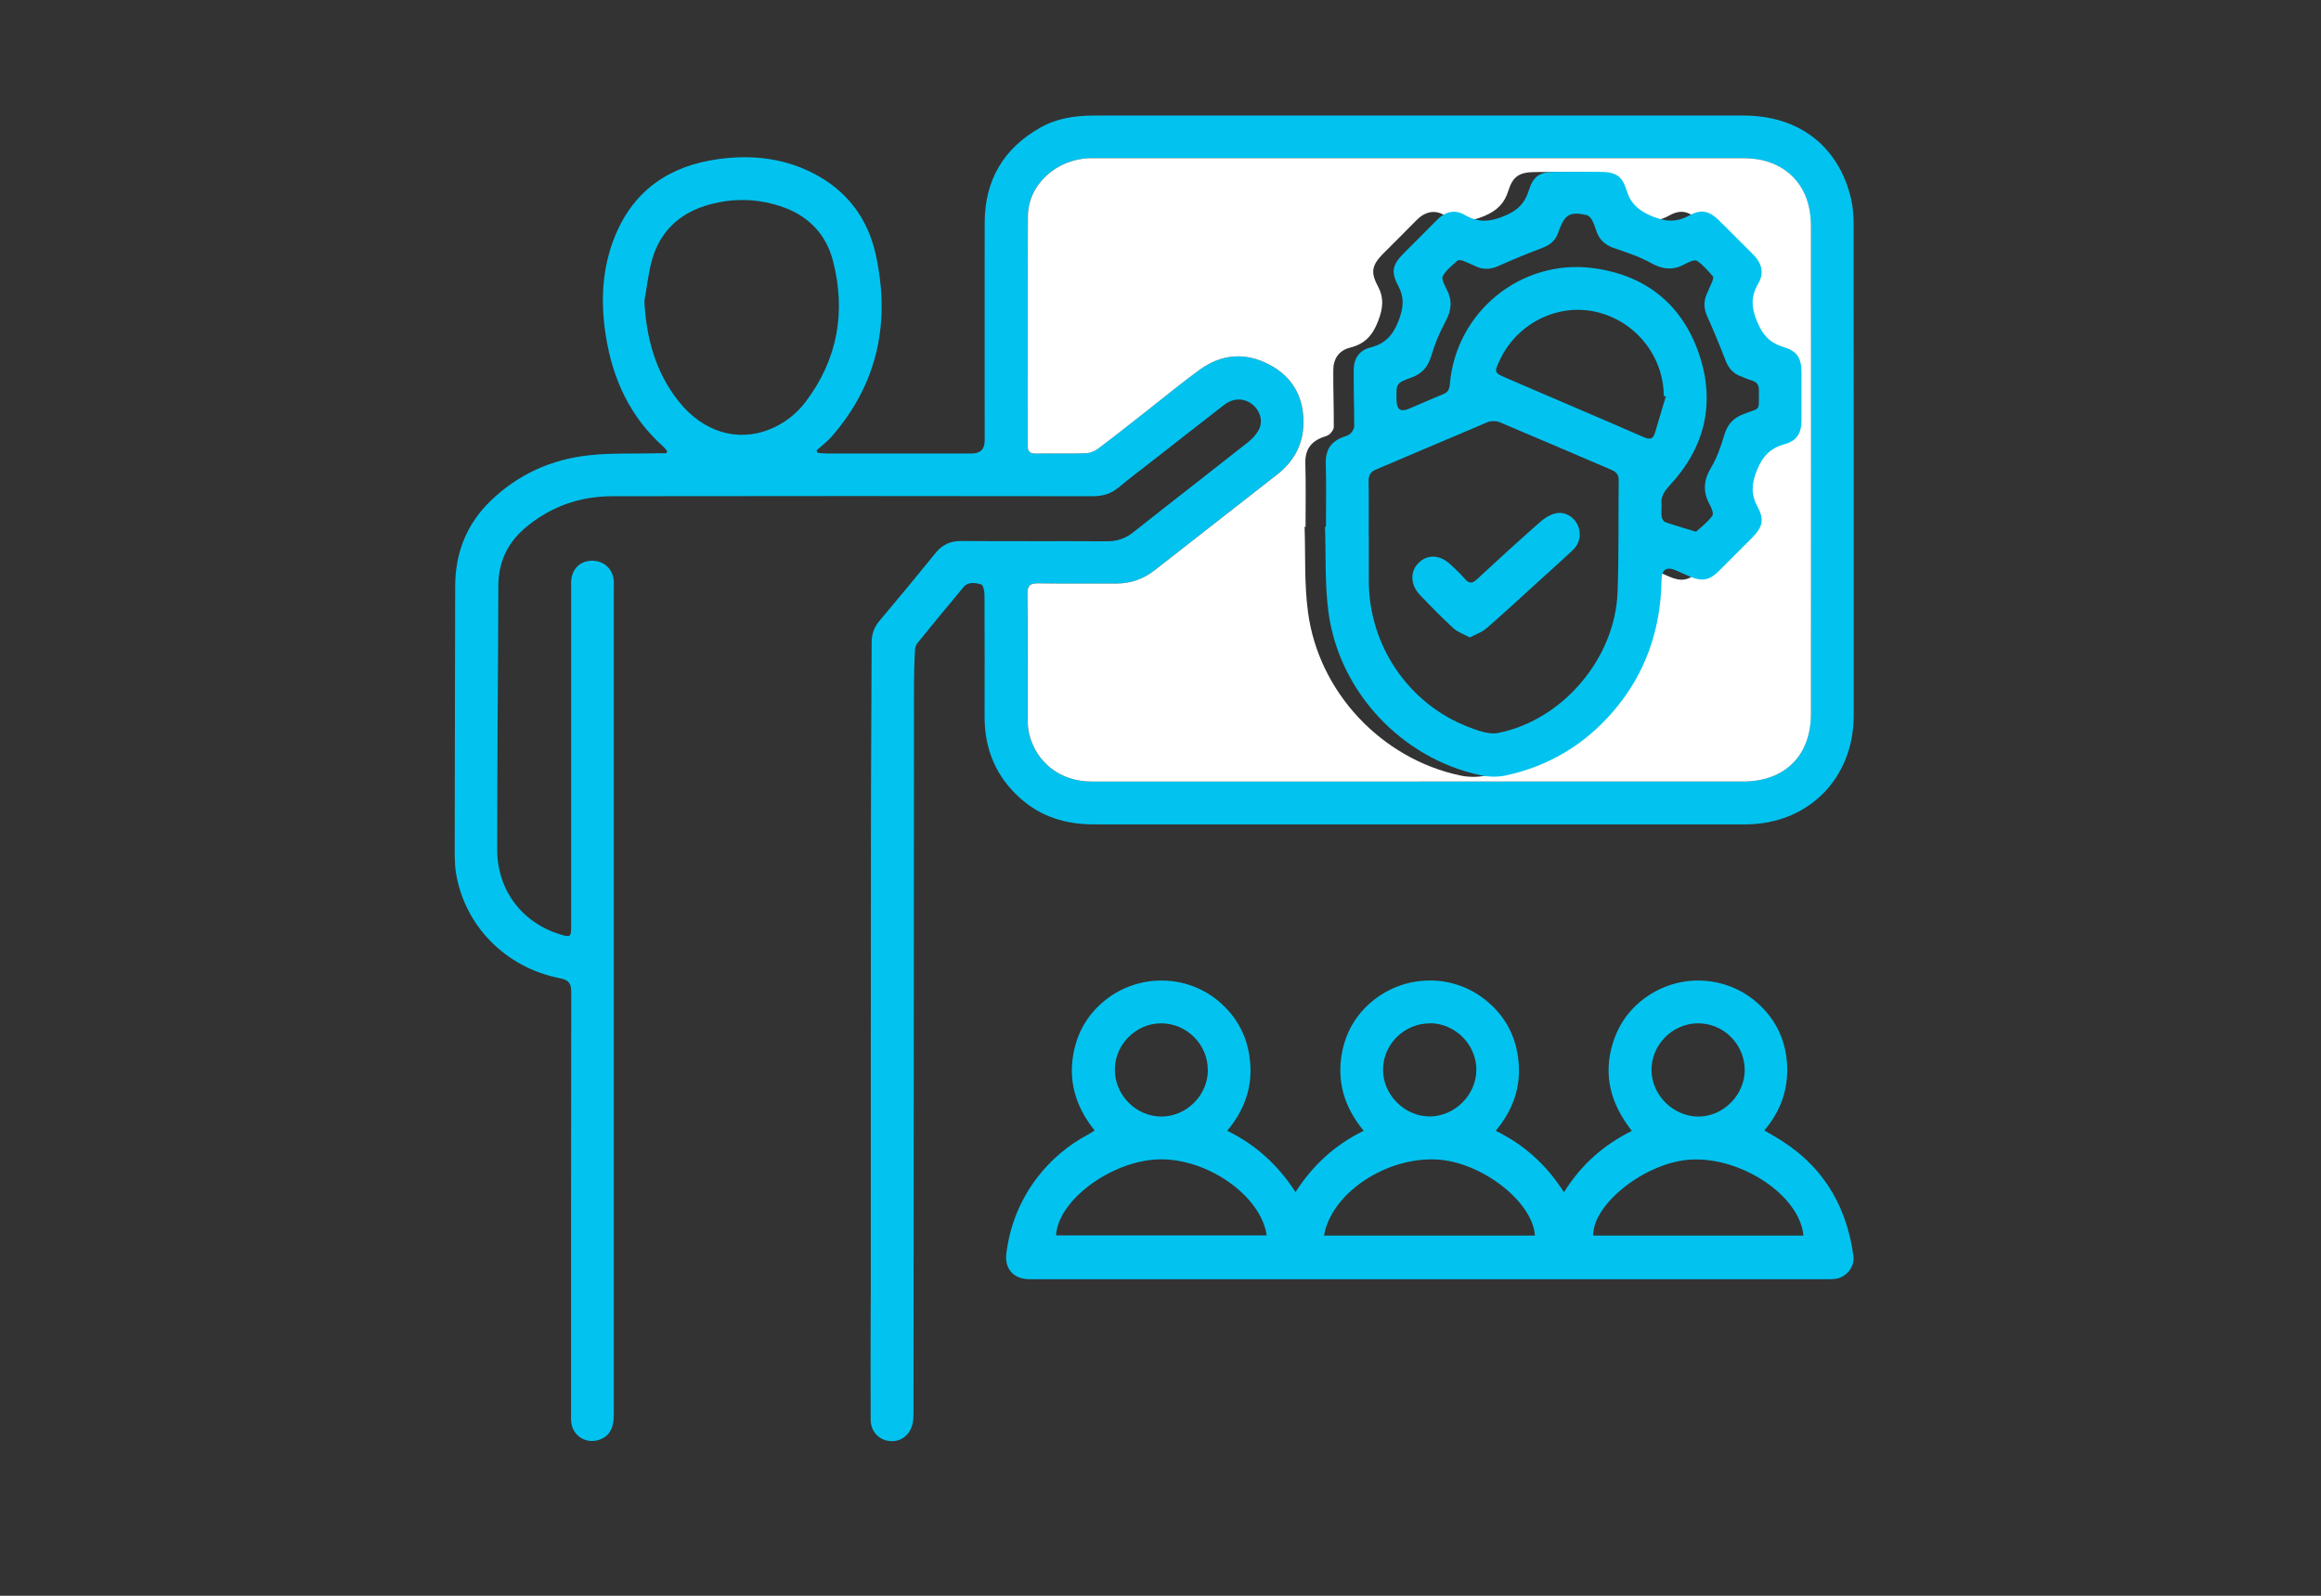
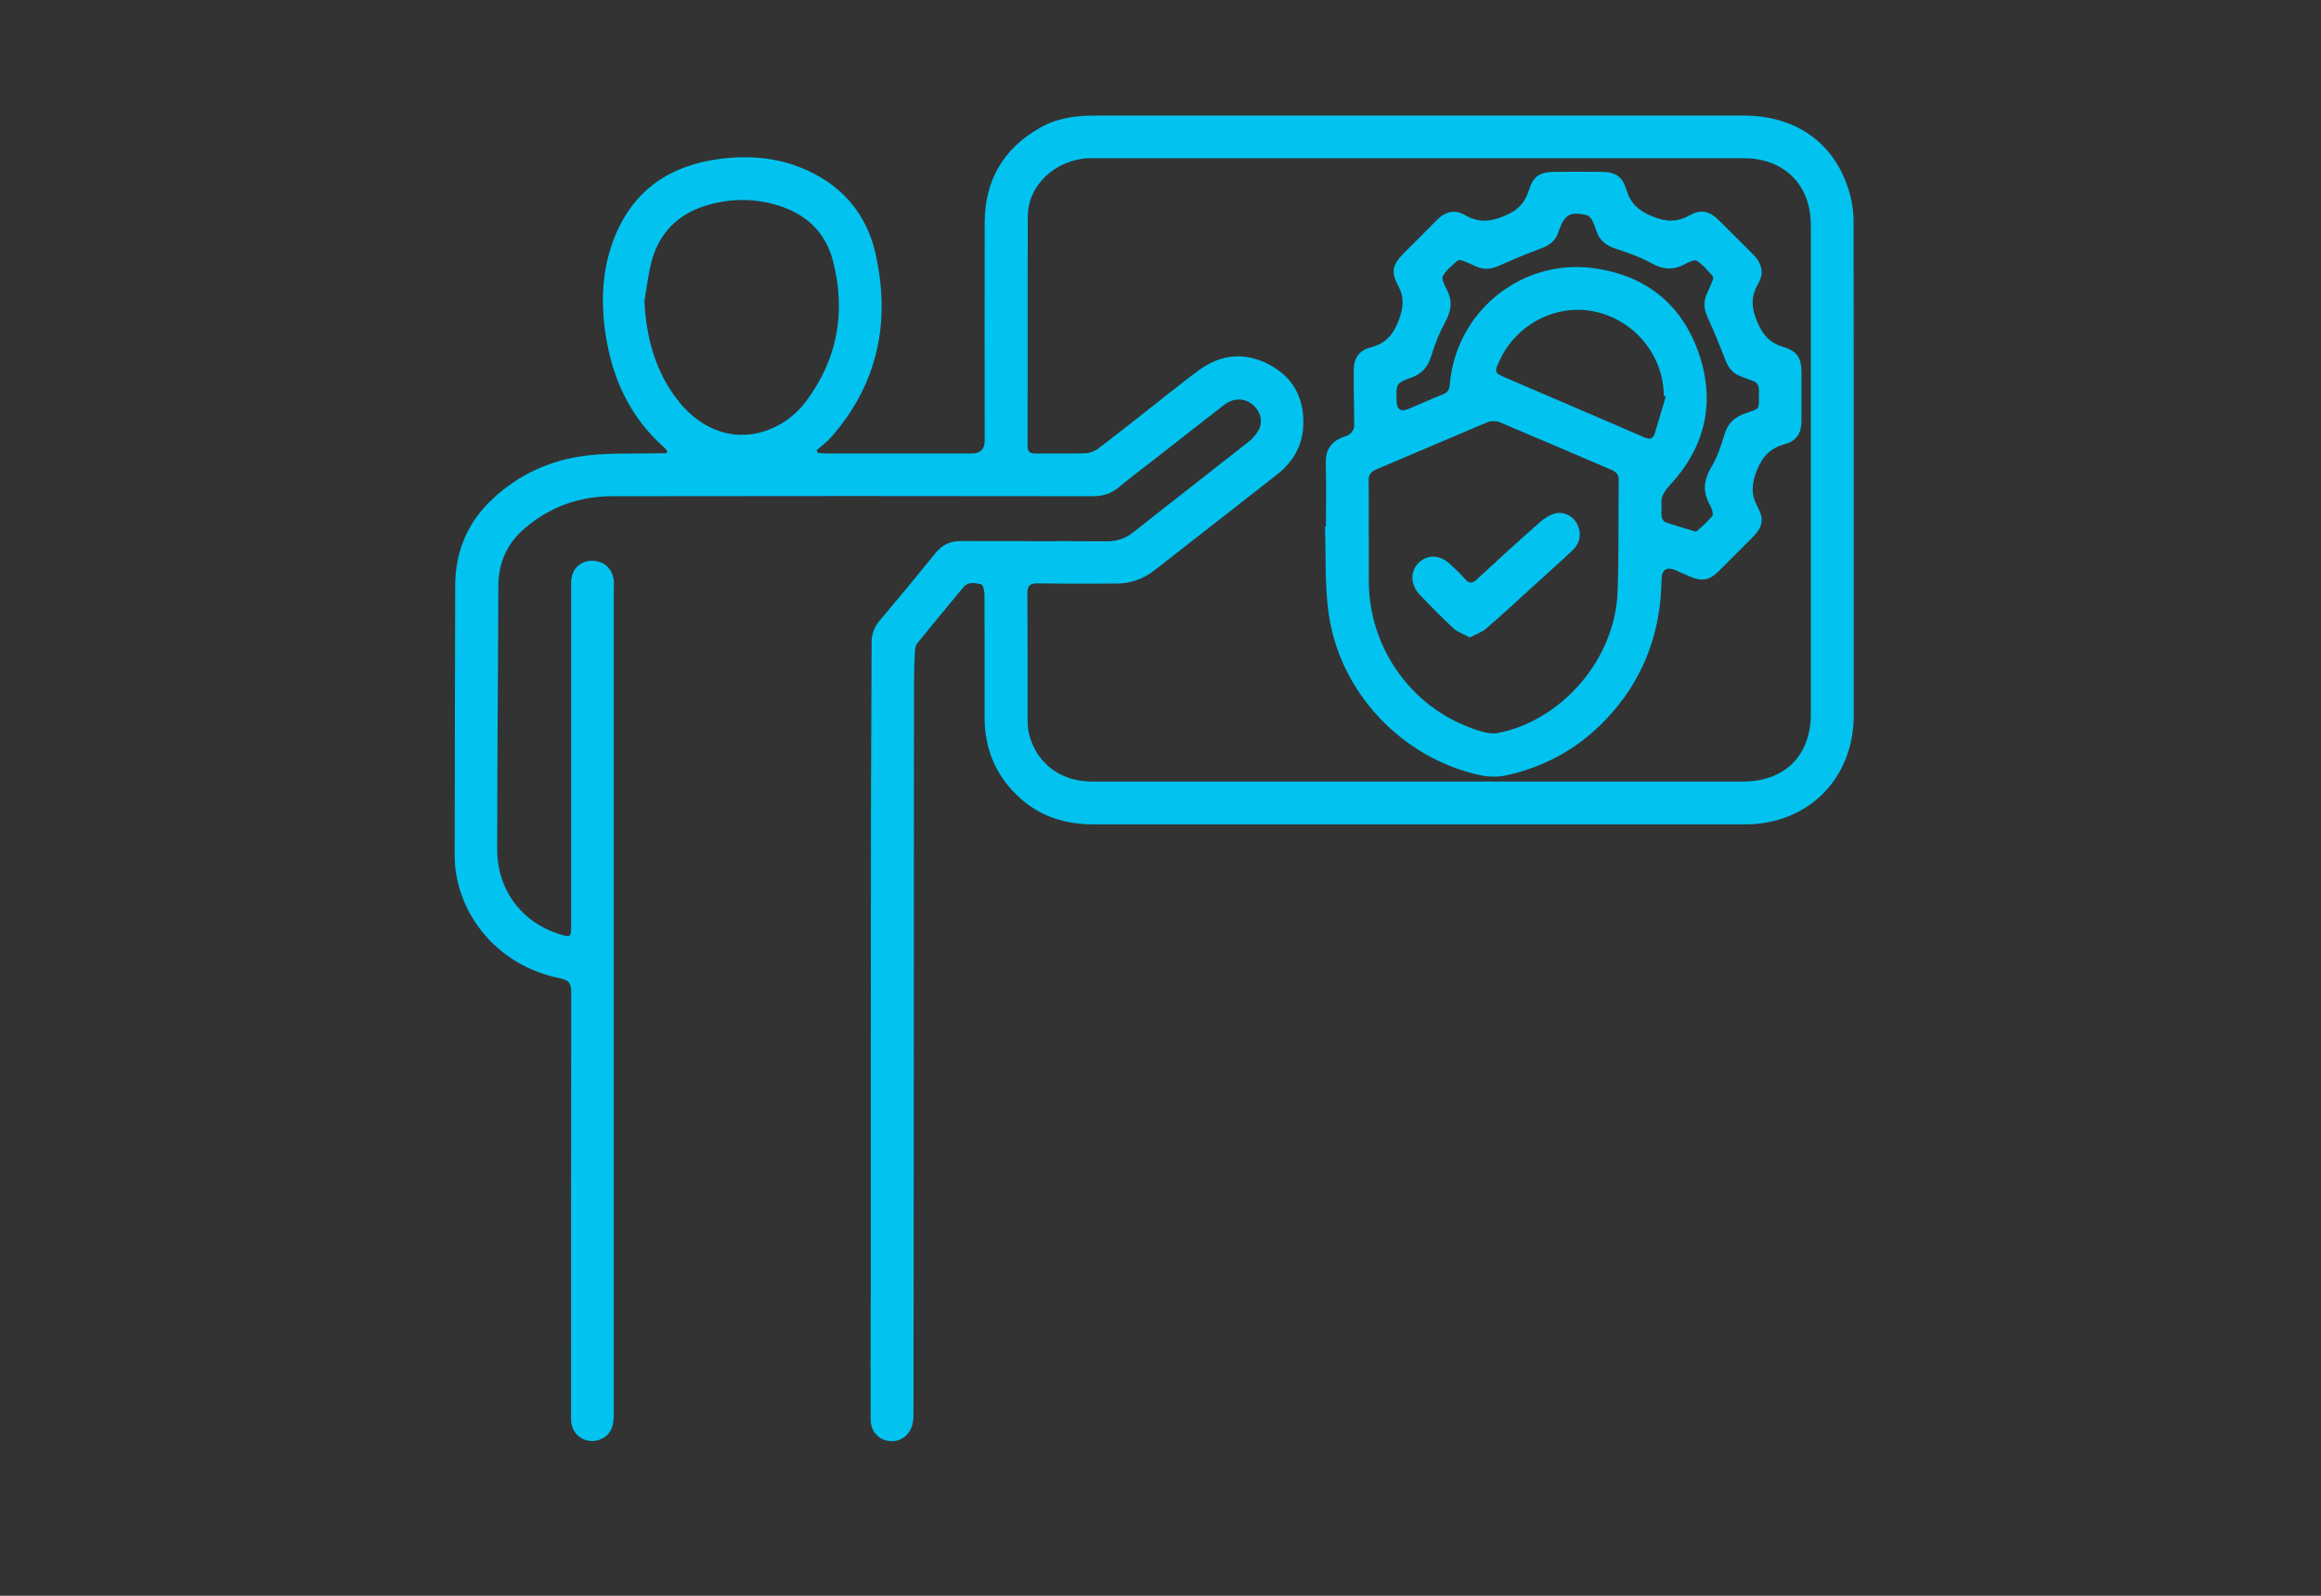
<svg xmlns="http://www.w3.org/2000/svg" id="Layer_1" data-name="Layer 1" viewBox="0 0 240 165">
  <rect x="0" y="0" width="240" height="165" fill="#333333" stroke="none" />
  <defs>
    <style>
      .cls-1 {
        fill: none;
      }

      .cls-2 {
        fill: #fff;
      }

      .cls-3 {
        fill: #02c3ef;
      }
    </style>
  </defs>
  <path class="cls-3" d="M69.02,46.67c-.14-.16-.26-.33-.41-.47-3.46-3.07-5.27-7.03-5.97-11.51-.55-3.52-.4-7.03,1-10.39,1.98-4.73,5.69-7.17,10.64-7.85,3.63-.5,7.15-.07,10.39,1.78,3.15,1.8,5.1,4.57,5.87,8.03,1.56,7,.25,13.38-4.54,18.88-.46.53-1.04.95-1.57,1.43.04.09.09.17.13.26.31.02.62.06.93.06,5,0,9.99,0,14.99,0q1.33,0,1.34-1.31c0-7.52-.01-15.04,0-22.56.01-4.37,1.93-7.66,5.74-9.82,1.74-.99,3.66-1.25,5.62-1.25,22.37,0,44.74-.01,67.11,0,5.73,0,9.8,3.15,11.1,8.53.21.88.28,1.81.28,2.72.02,16.93.01,33.86.01,50.78,0,6.52-4.71,11.26-11.23,11.26-13.13.01-26.25,0-39.38,0-9.32,0-18.65,0-27.97,0-2.85,0-5.43-.76-7.59-2.69-2.51-2.24-3.7-5.06-3.7-8.41.01-4.22.01-8.44-.01-12.65,0-.37-.14-1.01-.33-1.06-.61-.16-1.33-.33-1.85.29-1.6,1.92-3.19,3.84-4.76,5.78-.16.19-.24.5-.25.76-.06,1.16-.1,2.33-.1,3.49-.01,17.46-.02,34.91-.03,52.37,0,7.6-.01,15.21-.02,22.81,0,.41,0,.84-.09,1.24-.24,1.21-1.24,1.96-2.4,1.83-1.12-.12-1.94-1.01-1.94-2.22-.02-3.86,0-7.72,0-11.57,0-.33.01-.67.01-1,0-16.26,0-32.53.02-48.79,0-6.33.06-12.65.07-18.98,0-.88.26-1.6.83-2.27,1.95-2.31,3.88-4.64,5.78-6.99.7-.87,1.53-1.25,2.66-1.24,5.02.04,10.05,0,15.07.03,1.06,0,1.92-.3,2.75-.96,3.94-3.12,7.91-6.19,11.85-9.3.44-.35.86-.81,1.11-1.3.45-.9.11-1.97-.7-2.61-.85-.67-1.96-.67-2.92.08-2.39,1.85-4.77,3.72-7.15,5.58-1.25.97-2.51,1.92-3.73,2.93-.79.66-1.64.92-2.67.92-16.57-.02-33.14-.03-49.7,0-3.4,0-6.49,1.1-9.1,3.36-1.8,1.56-2.68,3.55-2.68,5.94,0,4.52-.05,9.05-.07,13.57-.02,4.55-.05,9.1-.05,13.65,0,4.19,2.56,7.6,6.57,8.8,1,.3,1.08.25,1.08-.83,0-11.57,0-23.15,0-34.72,0-.31,0-.61,0-.92.04-1.26.86-2.13,2.05-2.18,1.28-.05,2.24.79,2.36,2.06.02.22,0,.44,0,.67,0,28.53,0,57.06,0,85.59,0,1.45-.51,2.27-1.6,2.6-1.32.4-2.65-.47-2.8-1.83-.04-.33-.02-.67-.02-1,0-14.49,0-28.97.02-43.46,0-.9-.2-1.27-1.17-1.46-5.62-1.1-9.87-5.43-10.75-10.9-.17-1.09-.13-2.21-.13-3.32,0-8.77.04-17.54.05-26.31,0-3.44,1.17-6.41,3.65-8.82,2.83-2.74,6.27-4.3,10.15-4.72,2.33-.26,4.71-.15,7.06-.21.32,0,.65,0,.97,0,.03-.07.06-.15.09-.22ZM146.76,80.81c11.16,0,22.31,0,33.47,0,4.32,0,7.02-2.67,7.02-7.01,0-16.79,0-33.58,0-50.37,0-.74-.07-1.51-.25-2.22-.76-3.01-3.3-4.85-6.63-4.85-22.42,0-44.85,0-67.27,0-.17,0-.33,0-.5,0-3.44.13-6.3,2.77-6.32,5.97-.04,7.91,0,15.82-.03,23.73,0,.68.27.85.89.84,1.69-.03,3.39.02,5.08-.03.43-.01.93-.19,1.28-.45,1.75-1.32,3.47-2.68,5.19-4.03,1.77-1.38,3.51-2.82,5.32-4.14,2.29-1.67,4.8-1.86,7.29-.52,2.49,1.34,3.6,3.55,3.46,6.34-.1,2.09-1.1,3.74-2.74,5.02-4.22,3.29-8.43,6.6-12.66,9.89-1.15.9-2.46,1.36-3.94,1.36-2.69,0-5.38.02-8.08-.02-.8-.01-1.12.19-1.11,1.07.04,4.38.01,8.77.03,13.15,0,.47.04.95.16,1.4.75,2.97,3.26,4.87,6.45,4.87,11.29,0,22.59,0,33.88,0ZM66.63,31.13c.2,3.83,1.14,7.33,3.53,10.35,2.52,3.18,6.08,4.27,9.44,2.91,1.5-.61,2.75-1.58,3.72-2.86,3.31-4.39,4.17-9.31,2.81-14.57-.74-2.85-2.67-4.76-5.5-5.66-2.58-.83-5.19-.82-7.77,0-2.72.88-4.59,2.7-5.4,5.44-.42,1.42-.56,2.92-.83,4.39Z" />
-   <path class="cls-3" d="M154.66,116.92c2.96,1.45,5.25,3.52,7.06,6.36,1.78-2.86,4.08-4.88,7.02-6.35-2.18-2.77-3-5.75-1.96-9.09.63-2.03,1.84-3.66,3.6-4.85,3.61-2.45,8.44-2.06,11.59.94,1.81,1.72,2.74,3.85,2.83,6.36.08,2.47-.7,4.63-2.36,6.59.33.2.58.35.83.49,4.9,2.75,7.63,6.96,8.38,12.49.16,1.16-.78,2.28-1.95,2.38-.39.04-.78.03-1.16.03-27.14,0-54.28,0-81.42,0-.25,0-.5,0-.75,0-1.59-.05-2.51-1.09-2.31-2.68.37-2.89,1.42-5.52,3.2-7.84,1.42-1.85,3.17-3.33,5.23-4.43.21-.11.41-.25.7-.43-2.03-2.52-2.82-5.31-2.09-8.44.49-2.1,1.61-3.82,3.32-5.14,3.41-2.63,8.27-2.56,11.56.19,2.02,1.69,3.11,3.87,3.3,6.49.19,2.58-.65,4.85-2.38,6.93,2.96,1.45,5.24,3.53,7.06,6.34,1.81-2.82,4.1-4.89,7.05-6.34-2.02-2.44-2.8-5.11-2.24-8.09.4-2.11,1.44-3.9,3.1-5.28,3.38-2.82,8.28-2.9,11.69-.19,2.09,1.65,3.24,3.84,3.47,6.49.23,2.64-.61,4.96-2.37,7.08ZM186.48,127.76c-.36-4.11-6.36-8.14-11.63-7.86-4.61.24-10.16,4.55-10.11,7.86,7.25,0,14.49,0,21.75,0ZM109.2,127.74c7.26,0,14.51,0,21.78,0-.58-4.15-6.26-8.06-11.27-7.86-4.87.2-10.32,4.25-10.51,7.86ZM136.91,127.76c7.31,0,14.56,0,21.81,0-.24-3.56-5.59-7.65-10.19-7.87-5.27-.25-10.88,3.51-11.62,7.87ZM147.89,105.81c-2.66-.01-4.86,2.14-4.88,4.77-.02,2.6,2.21,4.85,4.81,4.86,2.61,0,4.84-2.23,4.84-4.84,0-2.59-2.18-4.78-4.77-4.8ZM124.89,110.65c.02-2.63-2.16-4.83-4.8-4.84-2.59-.01-4.78,2.14-4.81,4.74-.04,2.62,2.14,4.87,4.76,4.9,2.61.03,4.85-2.17,4.86-4.8ZM175.54,105.81c-2.62.02-4.81,2.25-4.77,4.88.04,2.6,2.32,4.8,4.92,4.76,2.57-.04,4.75-2.29,4.72-4.86-.04-2.66-2.21-4.8-4.86-4.78Z" />
-   <path class="cls-2" d="M146.76,80.81c-11.29,0-22.59,0-33.88,0-3.19,0-5.69-1.9-6.45-4.87-.11-.45-.16-.93-.16-1.4-.01-4.38.02-8.77-.03-13.15,0-.88.31-1.08,1.11-1.07,2.69.04,5.38,0,8.08.02,1.47,0,2.79-.46,3.94-1.36,4.22-3.29,8.44-6.6,12.66-9.89,1.64-1.28,2.64-2.93,2.74-5.02.14-2.79-.98-5.01-3.46-6.34-2.5-1.34-5-1.15-7.29.52-1.82,1.32-3.55,2.76-5.32,4.14-1.73,1.35-3.44,2.72-5.19,4.03-.35.26-.84.44-1.28.45-1.69.05-3.39,0-5.08.03-.62.01-.89-.16-.89-.84.02-7.91-.01-15.82.03-23.73.02-3.2,2.88-5.84,6.32-5.97.17,0,.33,0,.5,0,22.42,0,44.85,0,67.27,0,3.34,0,5.87,1.83,6.63,4.85.18.72.25,1.48.25,2.22.01,16.79.01,33.58,0,50.37,0,4.33-2.7,7.01-7.02,7.01-11.16,0-22.31,0-33.47,0ZM135,54.47h-.1c.1,2.94-.04,5.91.35,8.81,1.1,8.28,7.57,15.15,15.72,16.9.84.18,1.79.2,2.63.02,4.4-.95,8.09-3.15,11.04-6.55,3.4-3.92,4.98-8.52,5.06-13.67.02-1.11.51-1.41,1.55-.96.46.2.91.41,1.37.61,1.28.54,2.04.39,3.01-.57,1.14-1.13,2.28-2.27,3.41-3.41,1.09-1.1,1.32-1.86.6-3.2-.7-1.31-.64-2.41-.08-3.8.59-1.47,1.39-2.29,2.88-2.71,1.28-.36,1.72-1.15,1.73-2.51,0-1.61,0-3.22,0-4.83,0-1.56-.4-2.25-1.92-2.72-1.36-.42-2.06-1.2-2.63-2.52-.64-1.47-.73-2.66.08-4.02.65-1.1.35-2.13-.54-3.02-1.18-1.17-2.35-2.36-3.54-3.53-.97-.95-1.82-1.17-3.01-.51-1.35.75-2.5.69-3.94.08-1.35-.58-2.16-1.28-2.59-2.67-.46-1.51-1.14-1.89-2.73-1.9-1.55-.01-3.11-.02-4.66,0-1.57.02-2.24.42-2.72,1.93-.41,1.31-1.14,2.03-2.45,2.6-1.52.65-2.76.75-4.18-.08-1.02-.6-2.03-.33-2.87.53-1.13,1.15-2.27,2.28-3.41,3.42-1.16,1.17-1.38,1.9-.61,3.34.68,1.27.57,2.32.06,3.65-.57,1.5-1.38,2.39-2.92,2.77-1.13.28-1.71,1.14-1.72,2.28-.02,1.97.06,3.94.05,5.9,0,.26-.21.56-.42.75-.19.18-.49.25-.75.34-1.24.47-1.81,1.33-1.77,2.69.06,2.19.02,4.38.02,6.58Z" />
  <path class="cls-3" d="M137.11,54.47c0-2.19.04-4.39-.02-6.58-.03-1.36.53-2.22,1.77-2.69.26-.1.56-.17.75-.34.2-.19.41-.5.42-.75,0-1.97-.07-3.94-.05-5.9.01-1.14.58-2,1.72-2.28,1.53-.38,2.34-1.27,2.92-2.77.51-1.33.62-2.38-.06-3.65-.77-1.44-.55-2.17.61-3.34,1.14-1.14,2.28-2.27,3.41-3.42.84-.86,1.85-1.13,2.87-.53,1.42.83,2.67.73,4.18.08,1.31-.56,2.04-1.28,2.45-2.6.47-1.51,1.14-1.92,2.72-1.93,1.55-.02,3.11-.01,4.66,0,1.6.01,2.27.4,2.73,1.9.43,1.39,1.24,2.1,2.59,2.67,1.44.61,2.59.67,3.94-.08,1.19-.66,2.04-.44,3.01.51,1.19,1.16,2.35,2.36,3.54,3.53.89.88,1.19,1.92.54,3.02-.81,1.37-.71,2.56-.08,4.02.57,1.32,1.27,2.1,2.63,2.52,1.52.46,1.92,1.15,1.92,2.72,0,1.61,0,3.22,0,4.83,0,1.37-.45,2.16-1.73,2.51-1.48.42-2.29,1.24-2.88,2.71-.56,1.39-.63,2.49.08,3.8.72,1.34.49,2.1-.6,3.2-1.14,1.14-2.27,2.28-3.41,3.41-.97.97-1.74,1.11-3.01.57-.46-.19-.91-.41-1.37-.61-1.04-.45-1.53-.15-1.55.96-.08,5.15-1.67,9.76-5.06,13.67-2.95,3.4-6.64,5.6-11.04,6.55-.84.18-1.79.16-2.63-.02-8.14-1.75-14.62-8.62-15.72-16.9-.38-2.9-.25-5.87-.35-8.8h.1ZM141.54,55.33c0,1.58,0,3.16,0,4.74,0,6.61,4.05,12.64,10.18,15.05,1,.39,2.2.86,3.18.67,6.68-1.32,12.09-7.7,12.36-14.52.15-3.88.07-7.76.12-11.64,0-.62-.32-.87-.82-1.08-3.83-1.63-7.64-3.28-11.48-4.89-.36-.15-.88-.16-1.24-.02-3.86,1.62-7.7,3.29-11.56,4.91-.58.25-.77.59-.76,1.2.03,1.86.01,3.72.01,5.57ZM171.81,52.26c0,.49-.04.86.02,1.21.03.19.2.46.37.52.9.32,1.83.58,2.75.86.16.05.39.16.46.1.58-.51,1.2-1,1.65-1.62.15-.21-.06-.79-.25-1.12-.76-1.35-.66-2.57.15-3.91.6-1.01,1-2.17,1.33-3.3.32-1.08.9-1.76,1.96-2.17,1.9-.73,1.59-.22,1.63-2.48,0-.52-.19-.83-.69-.99-.42-.13-.83-.31-1.24-.47-.78-.3-1.23-.86-1.53-1.64-.58-1.52-1.21-3.03-1.88-4.52-.34-.76-.4-1.49-.09-2.25.19-.46.42-.91.6-1.37.07-.17.15-.45.07-.54-.52-.57-1.02-1.2-1.66-1.61-.25-.16-.88.16-1.28.37-1.19.64-2.26.54-3.45-.13-1.17-.65-2.48-1.09-3.76-1.52-.92-.31-1.55-.82-1.87-1.72-.15-.42-.28-.85-.49-1.23-.11-.21-.35-.45-.57-.5-1.67-.37-2.21-.06-2.8,1.5-.05.13-.09.26-.14.39-.29.79-.87,1.23-1.64,1.52-1.5.57-2.98,1.17-4.44,1.83-.79.36-1.53.45-2.32.11-.46-.2-.91-.42-1.37-.6-.19-.07-.5-.13-.61-.04-.56.5-1.18.98-1.53,1.61-.16.29.18.93.4,1.36.6,1.14.51,2.17-.11,3.31-.62,1.14-1.12,2.36-1.49,3.6-.34,1.11-.93,1.81-2.02,2.21-1.62.58-1.6.63-1.56,2.36,0,.03,0,.06,0,.08.03.87.43,1.14,1.24.81,1.2-.5,2.39-1.04,3.6-1.53.49-.2.63-.52.67-1.02.61-7.46,7.35-12.98,14.79-12.01,5.4.71,9.19,3.69,10.96,8.84,1.74,5.07.64,9.7-3.02,13.63-.63.68-.97,1.3-.83,2.06ZM172.24,40.99c-.07-.02-.14-.04-.2-.06-.02-4.14-2.96-7.77-7.03-8.69-3.94-.89-8.09,1.17-9.88,4.9-.66,1.38-.67,1.39.73,1.99,4.71,2.03,9.43,4.03,14.13,6.08.6.26.94.2,1.13-.43.38-1.26.75-2.53,1.13-3.79Z" />
  <path class="cls-3" d="M151.99,65.91c-.63-.34-1.25-.54-1.69-.94-1.2-1.1-2.35-2.28-3.48-3.46-.98-1.03-1.03-2.39-.16-3.28.92-.94,2.23-.9,3.33.14.5.47,1.02.95,1.47,1.47.44.52.77.52,1.27.05,2.15-2,4.33-3.98,6.53-5.92.44-.39,1-.74,1.55-.88.96-.23,1.88.3,2.29,1.12.45.9.31,1.94-.47,2.67-1.39,1.31-2.82,2.58-4.24,3.87-1.56,1.42-3.1,2.85-4.7,4.23-.45.39-1.07.6-1.71.94Z" />
  <rect class="cls-1" x=".22" y="-.23" width="240.12" height="165.08" />
</svg>